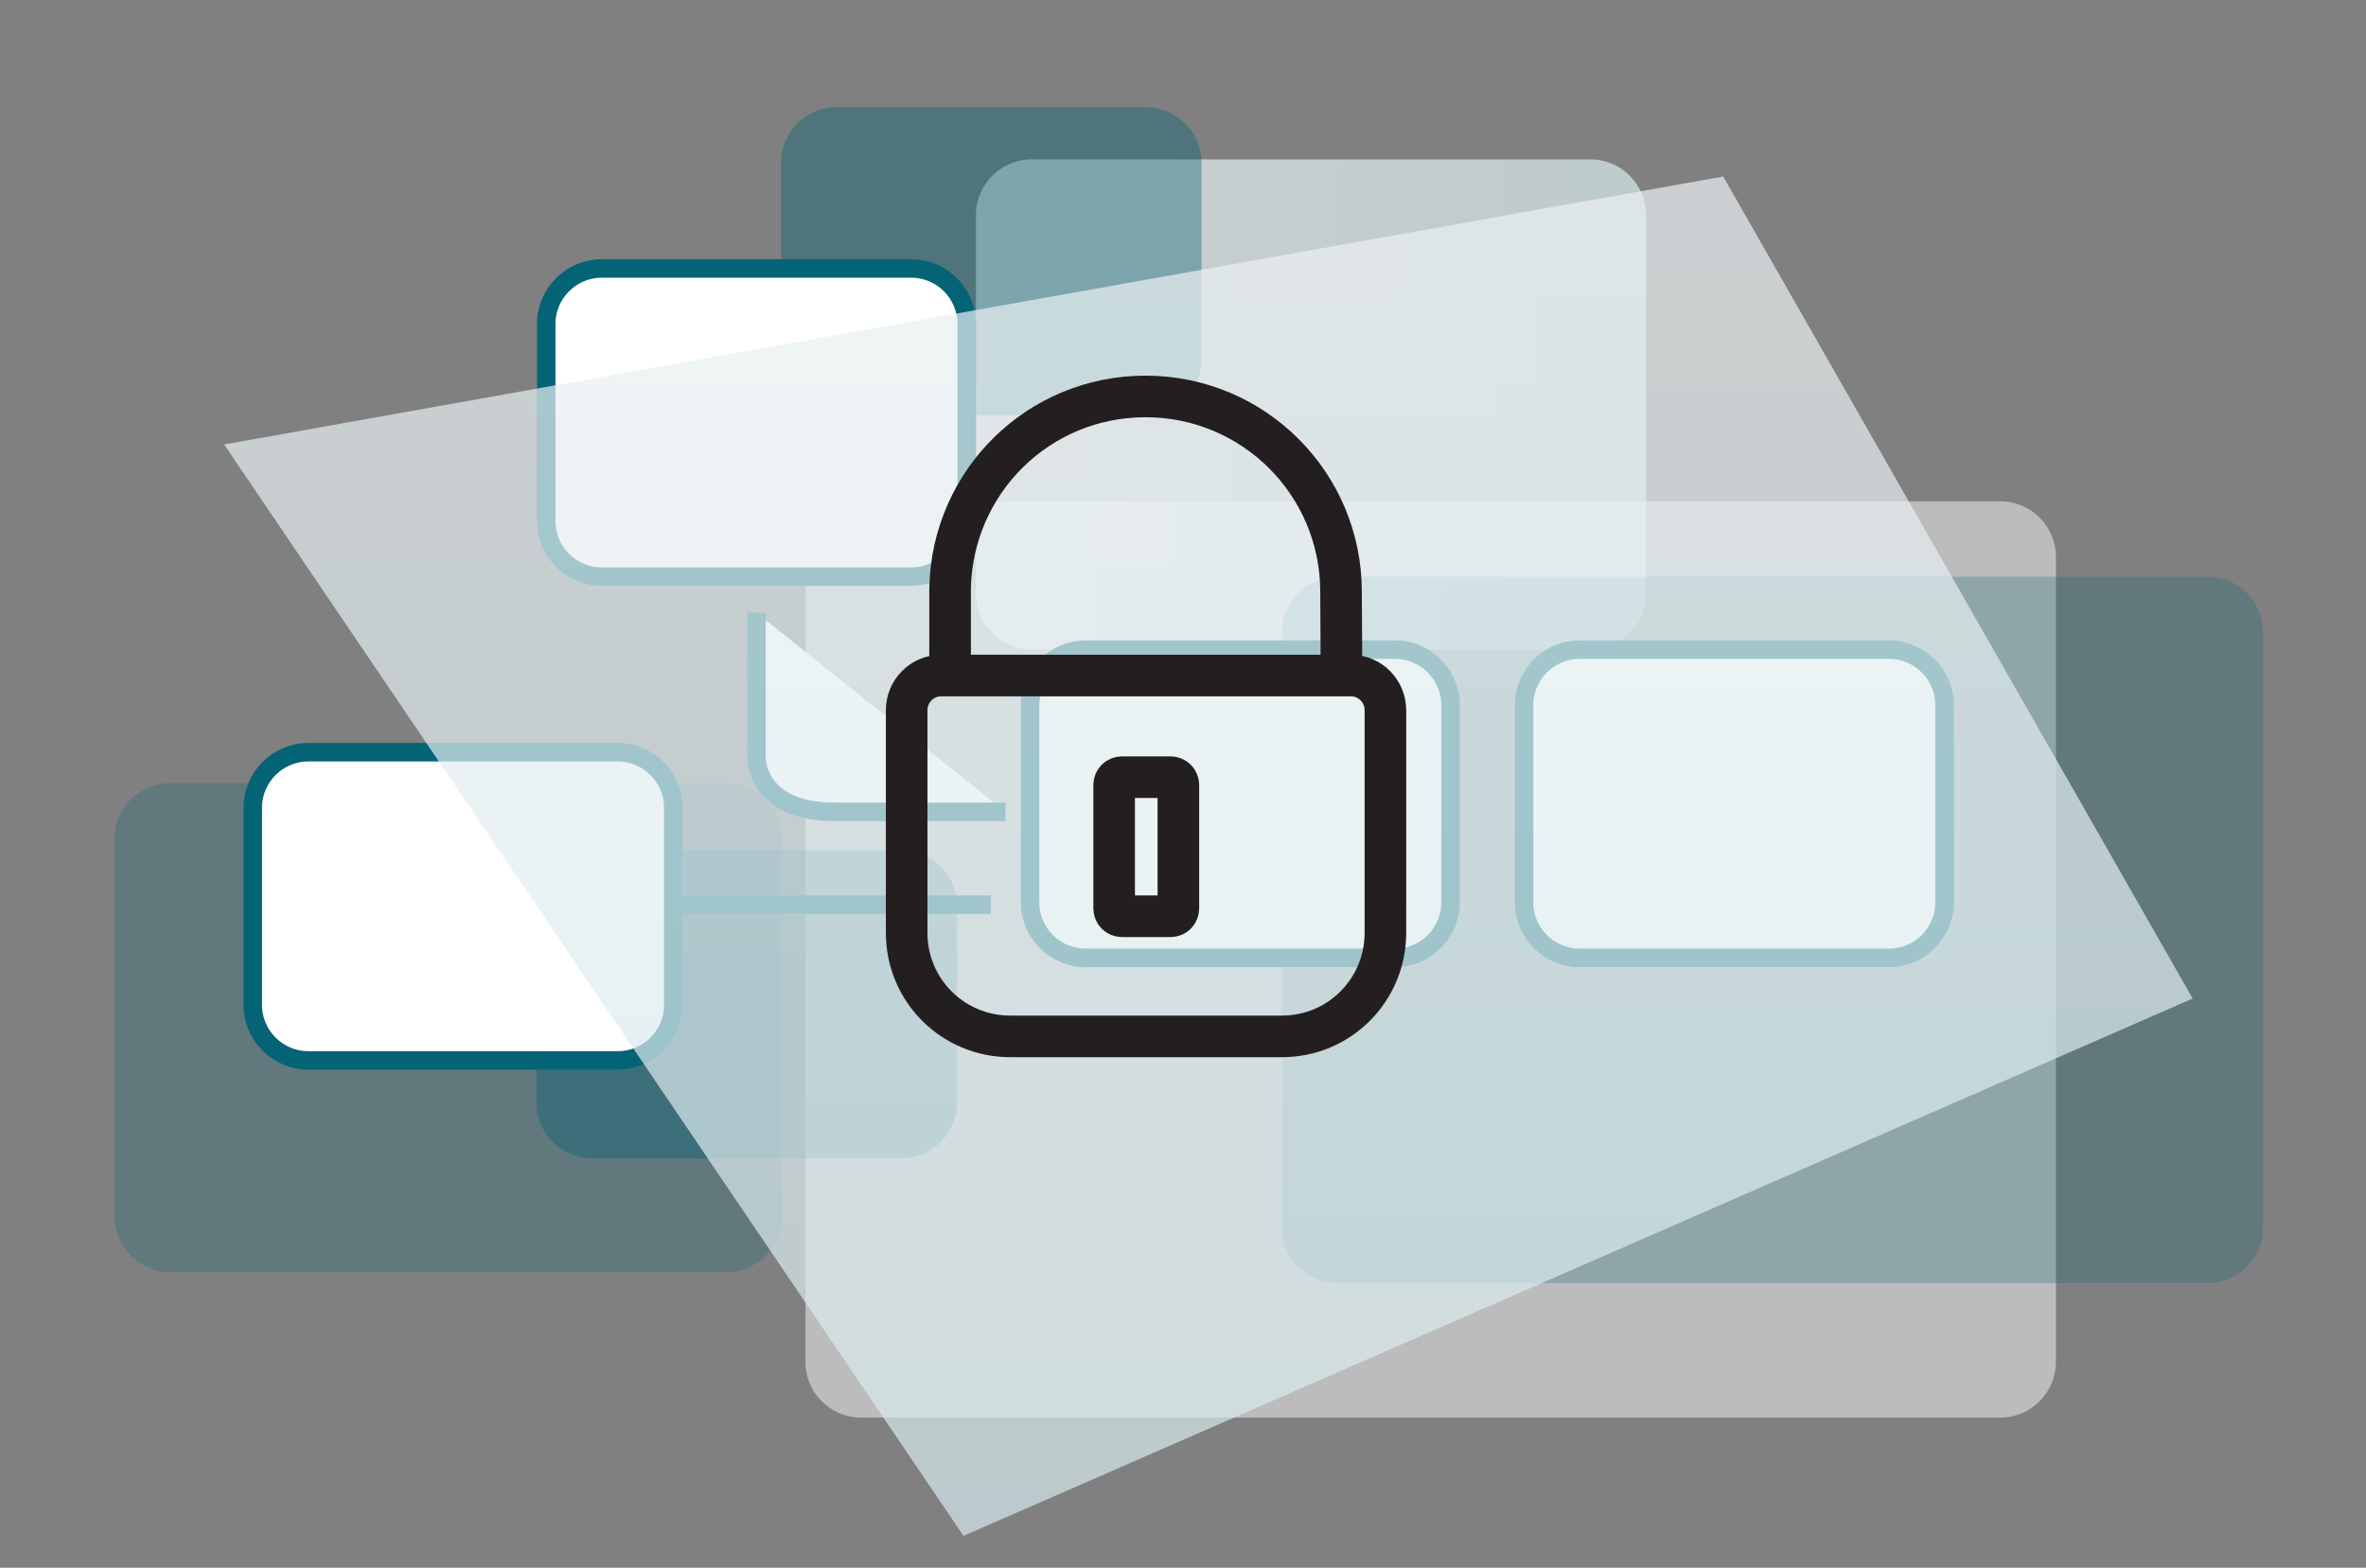
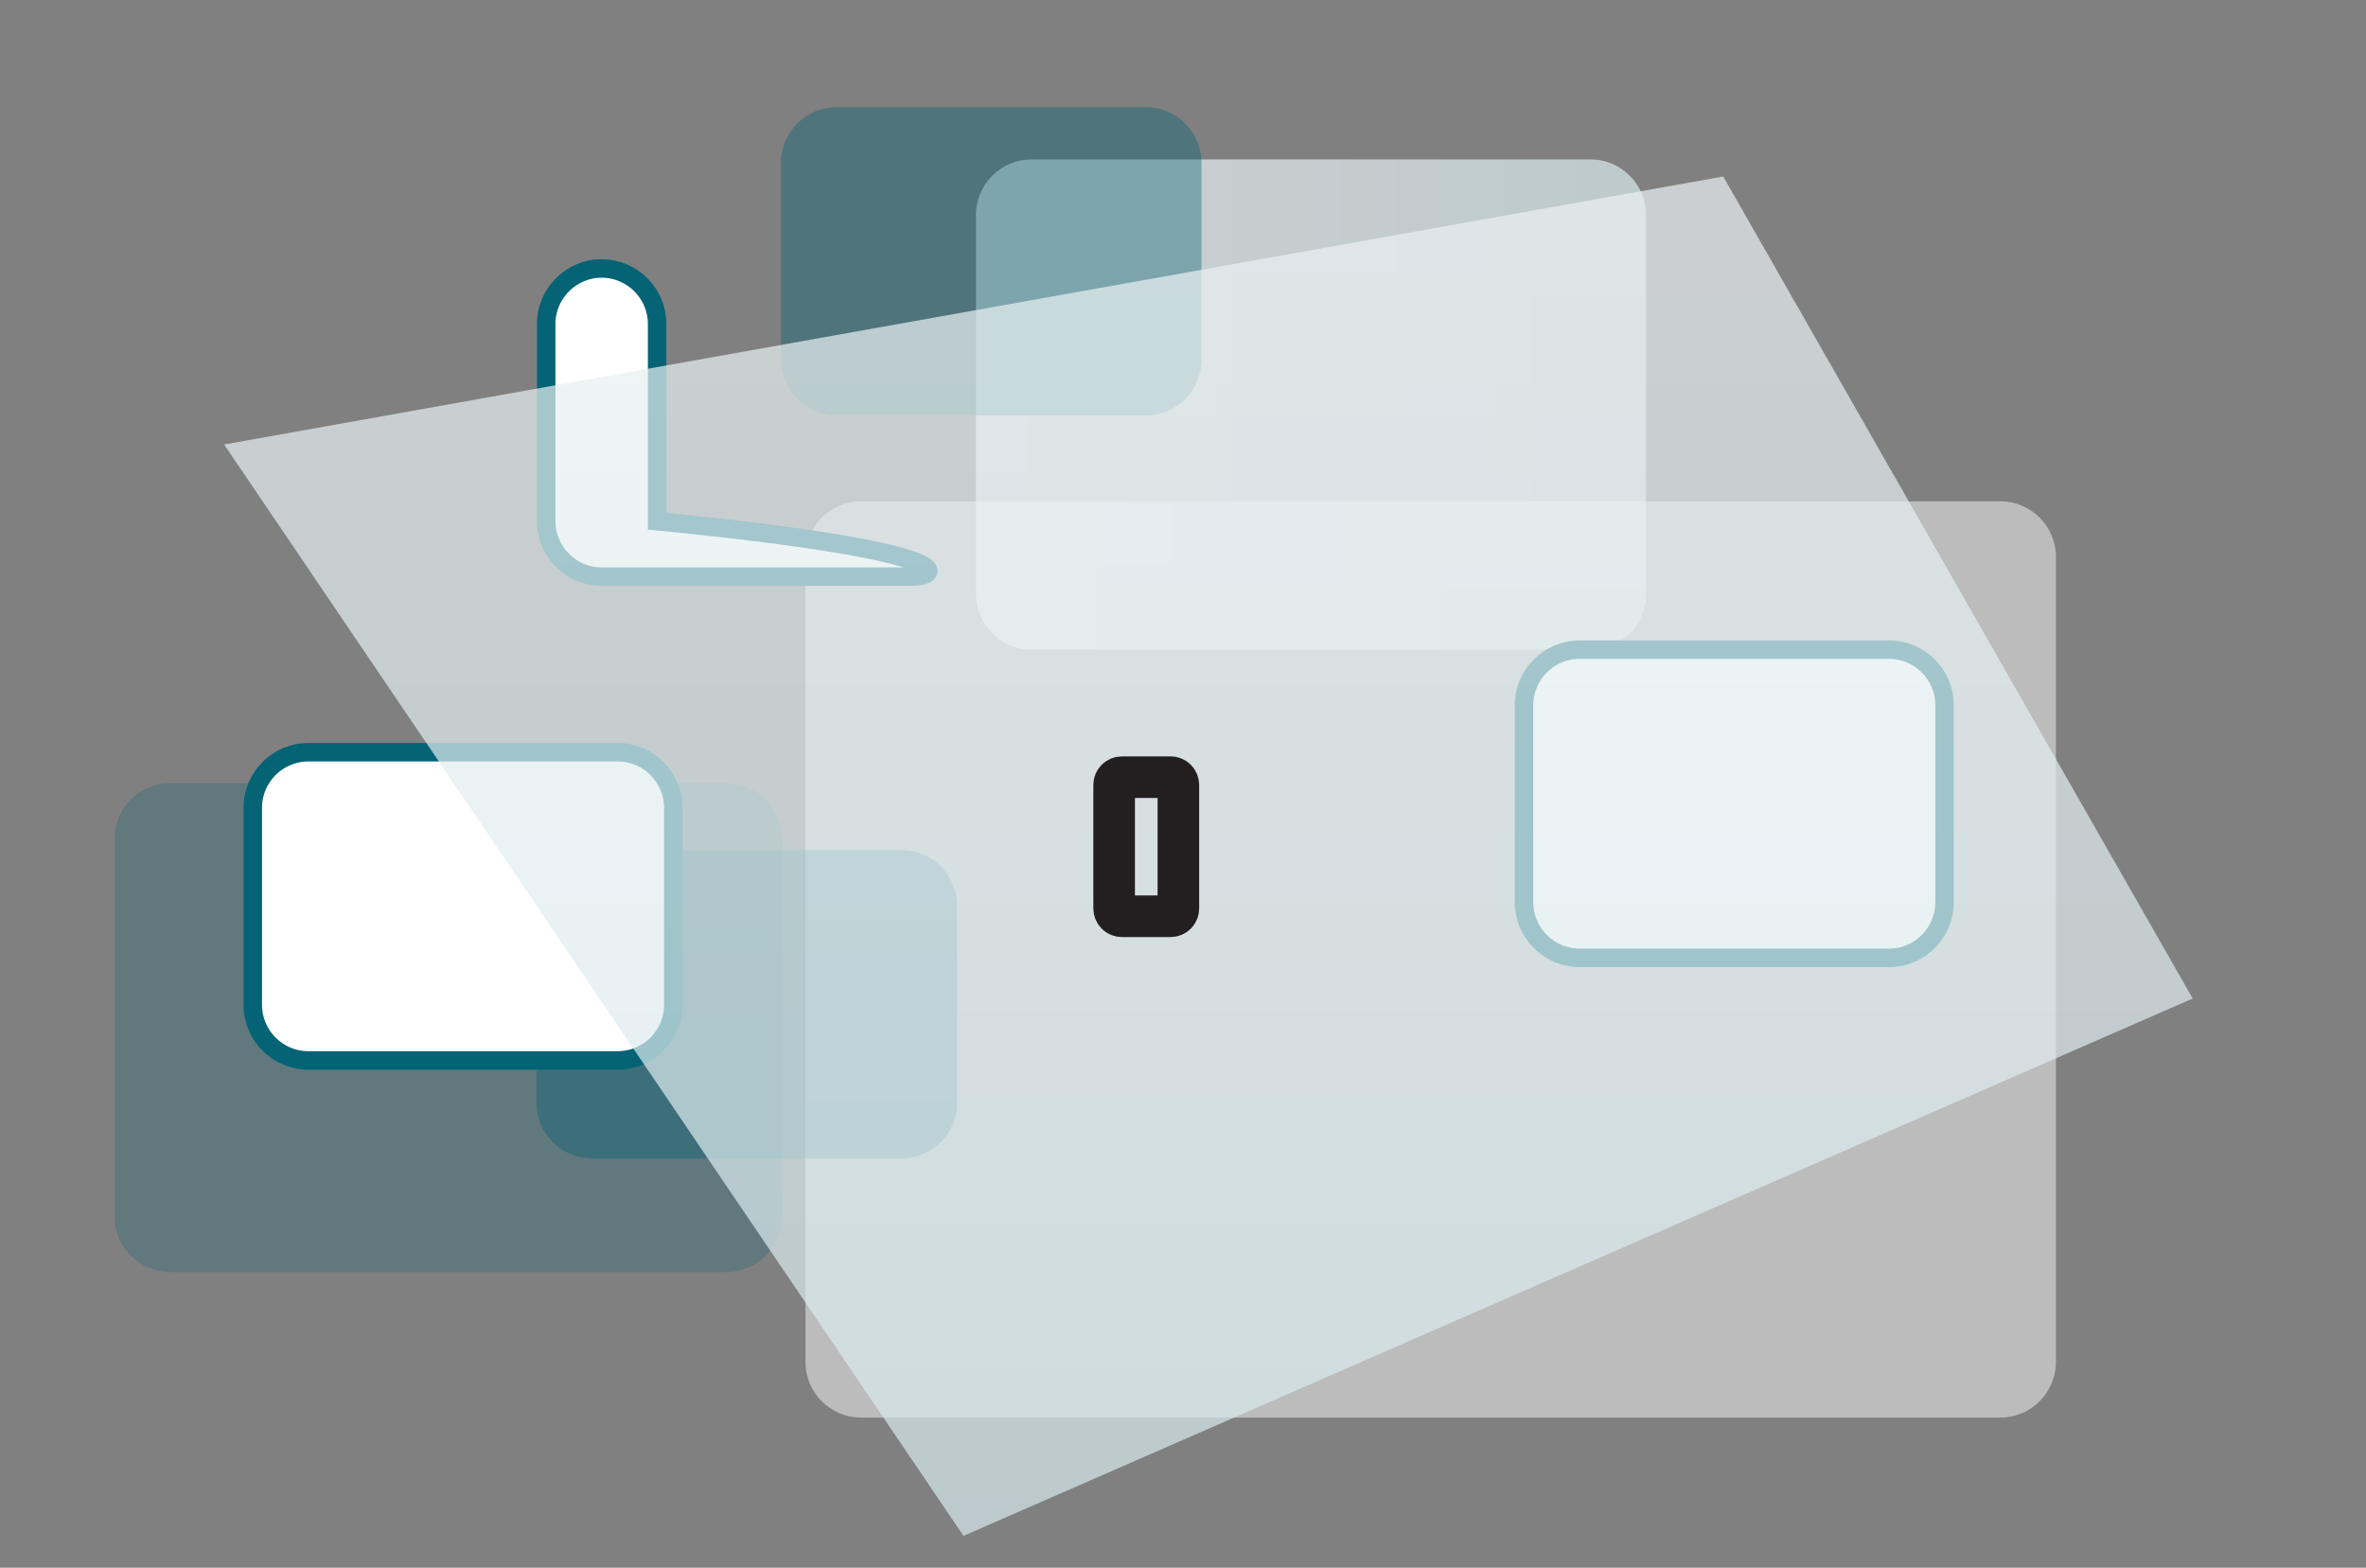
<svg xmlns="http://www.w3.org/2000/svg" version="1.1" id="Layer_1" x="0px" y="0px" viewBox="0 0 512 339.3" style="enable-background:new 0 0 512 339.3;" xml:space="preserve">
  <rect x="0" y="0" width="512" height="339.3" fill="#808080" stroke="none" />
  <style type="text/css">
	.st0{opacity:0.71;fill:url(#SVGID_1_);}
	.st1{opacity:0.47;fill:#FFFFFF;}
	.st2{opacity:0.25;fill:#056376;}
	.st3{opacity:0.39;fill:#056376;}
	.st4{fill:#FFFFFF;stroke:#056376;stroke-width:4;stroke-miterlimit:10;}
	.st5{opacity:0.71;fill:url(#SVGID_2_);}
	.st6{fill:none;stroke:#231F20;stroke-width:9;stroke-linecap:round;stroke-miterlimit:10;}
</style>
  <linearGradient id="SVGID_1_" gradientUnits="userSpaceOnUse" x1="211.288" y1="87.547" x2="356.246" y2="87.547">
    <stop offset="0" style="stop-color:#EBF0F2" />
    <stop offset="1" style="stop-color:#D6E9EC" />
  </linearGradient>
  <path class="st0" d="M344.2,140.6h-121c-6.6,0-12-5.4-12-12V46.5c0-6.6,5.4-12,12-12h121c6.6,0,12,5.4,12,12v82.2  C356.2,135.2,350.8,140.6,344.2,140.6z" />
  <path class="st1" d="M432.9,306.8H186.3c-6.6,0-12-5.4-12-12V120.5c0-6.6,5.4-12,12-12h246.6c6.6,0,12,5.4,12,12v174.2  C444.9,301.4,439.5,306.8,432.9,306.8z" />
  <path class="st2" d="M157.2,275.3H36.8c-6.6,0-12-5.4-12-12v-81.8c0-6.6,5.4-12,12-12h120.4c6.6,0,12,5.4,12,12v81.8  C169.2,269.9,163.8,275.3,157.2,275.3z" />
-   <path class="st2" d="M477.7,277.7H289.4c-6.6,0-12-5.4-12-12V136.8c0-6.6,5.4-12,12-12h188.3c6.6,0,12,5.4,12,12v128.9  C489.7,272.3,484.3,277.7,477.7,277.7z" />
  <path class="st3" d="M195.1,250.7h-67c-6.6,0-12-5.4-12-12V196c0-6.6,5.4-12,12-12h67c6.6,0,12,5.4,12,12v42.7  C207.1,245.3,201.7,250.7,195.1,250.7z" />
  <path class="st3" d="M248,89.9h-67c-6.6,0-12-5.4-12-12V35.2c0-6.6,5.4-12,12-12h67c6.6,0,12,5.4,12,12v42.7  C260,84.5,254.6,89.9,248,89.9z" />
-   <path class="st4" d="M301.9,207.3h-67c-6.6,0-12-5.4-12-12v-42.7c0-6.6,5.4-12,12-12h67c6.6,0,12,5.4,12,12v42.7  C313.9,201.9,308.5,207.3,301.9,207.3z" />
  <path class="st4" d="M408.8,207.3h-67c-6.6,0-12-5.4-12-12v-42.7c0-6.6,5.4-12,12-12h67c6.6,0,12,5.4,12,12v42.7  C420.8,201.9,415.4,207.3,408.8,207.3z" />
-   <path class="st4" d="M163.7,132.6v31.5c0,0-0.1,11.6,16.9,11.6s37,0,37,0" />
-   <path class="st4" d="M145.7,195.8c31.6,0,68.7,0,68.7,0" />
  <path class="st4" d="M133.7,229.5h-67c-6.6,0-12-5.4-12-12v-42.7c0-6.6,5.4-12,12-12h67c6.6,0,12,5.4,12,12v42.7  C145.7,224.1,140.3,229.5,133.7,229.5z" />
-   <path class="st4" d="M197.2,124.8h-67c-6.6,0-12-5.4-12-12V70.1c0-6.6,5.4-12,12-12h67c6.6,0,12,5.4,12,12v42.7  C209.2,119.4,203.8,124.8,197.2,124.8z" />
+   <path class="st4" d="M197.2,124.8h-67c-6.6,0-12-5.4-12-12V70.1c0-6.6,5.4-12,12-12c6.6,0,12,5.4,12,12v42.7  C209.2,119.4,203.8,124.8,197.2,124.8z" />
  <linearGradient id="SVGID_2_" gradientUnits="userSpaceOnUse" x1="261.488" y1="37.724" x2="261.488" y2="326.657">
    <stop offset="0" style="stop-color:#EBF0F2" />
    <stop offset="1" style="stop-color:#D6E9EC" />
  </linearGradient>
  <polygon class="st5" points="474.5,216.1 208.5,332.4 48.5,96.2 372.9,38.2 " />
  <g>
-     <path class="st6" d="M290.3,146.2h-86.6c-4.3,0-7.5,3.5-7.5,7.5v48.2c0,12.5,10.1,22.4,22.4,22.4h58.8c12.5,0,22.4-10.1,22.4-22.4   v-48.2c0-4-3.2-7.5-7.5-7.5H290.3l-0.1-18.1c0-23.4-18.9-42.3-42.3-42.3c-23.1,0-41.7,18.3-42.3,41.3c0,0.4,0,18,0,18.4" />
    <path class="st6" d="M253.3,198.3h-10.5c-1,0-1.7-0.8-1.7-1.7v-26.7c0-1,0.8-1.7,1.7-1.7h10.5c1,0,1.7,0.8,1.7,1.7v26.7   C255,197.5,254.3,198.3,253.3,198.3z" />
  </g>
</svg>